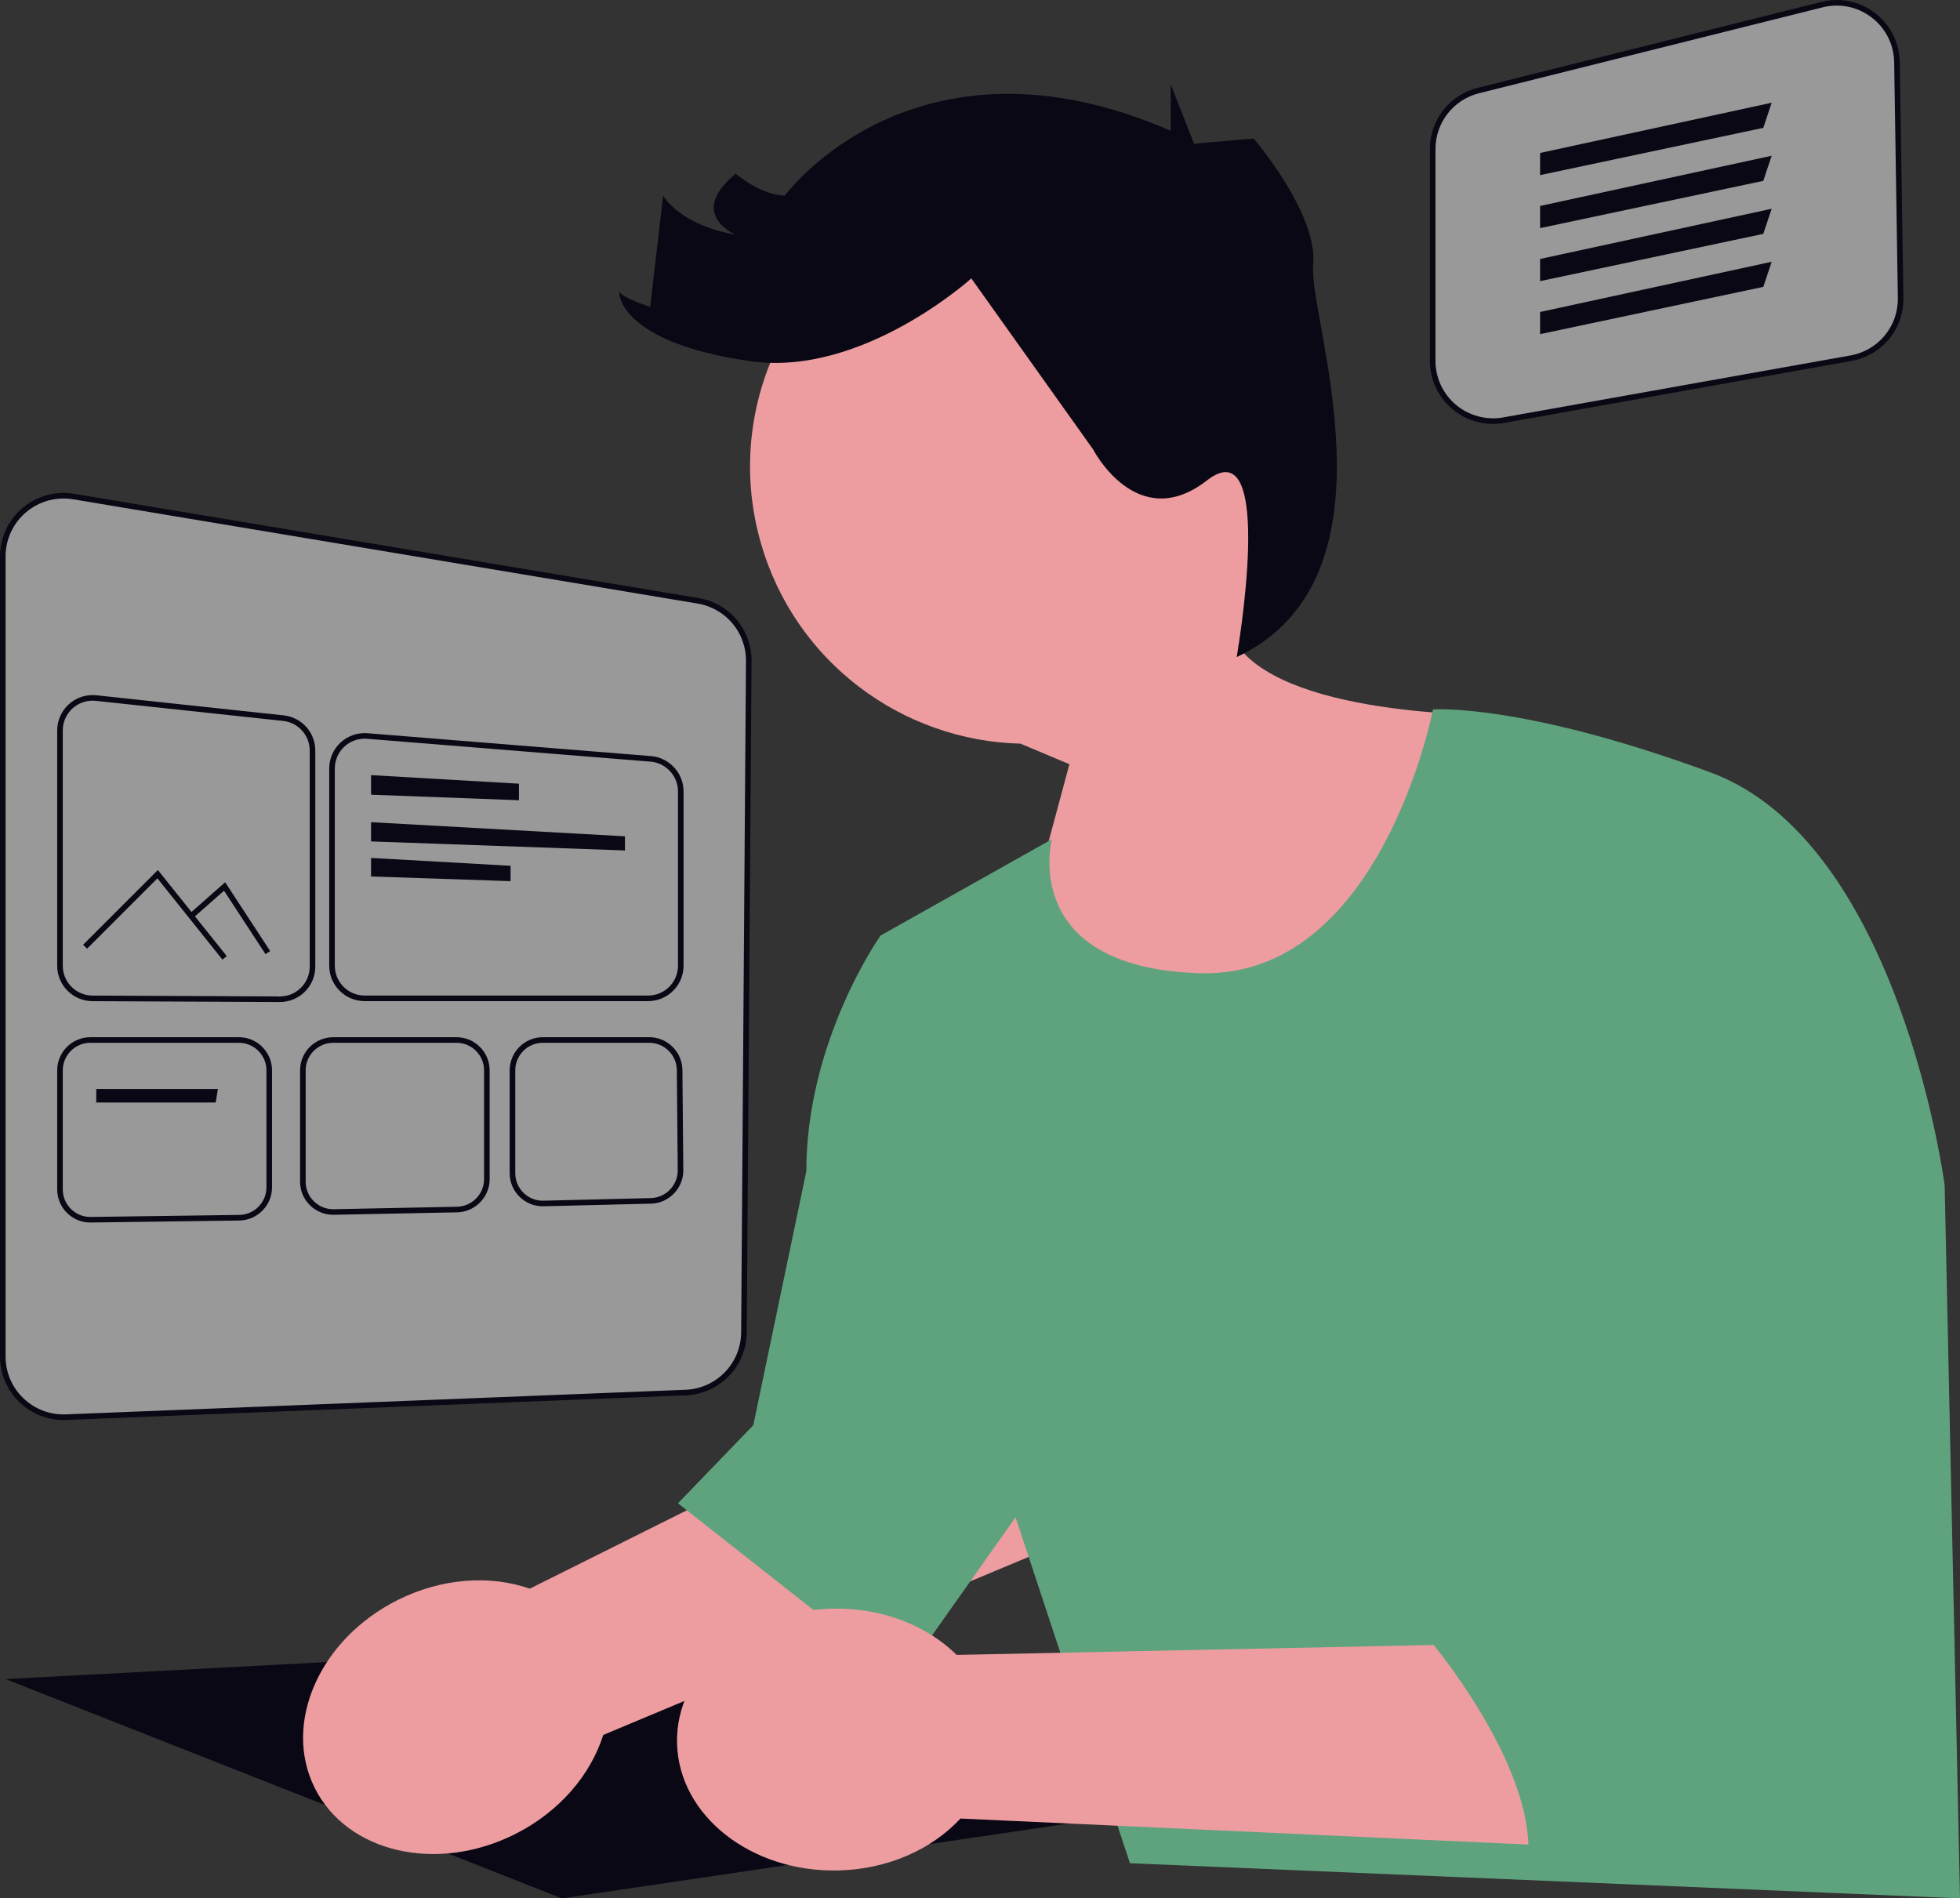
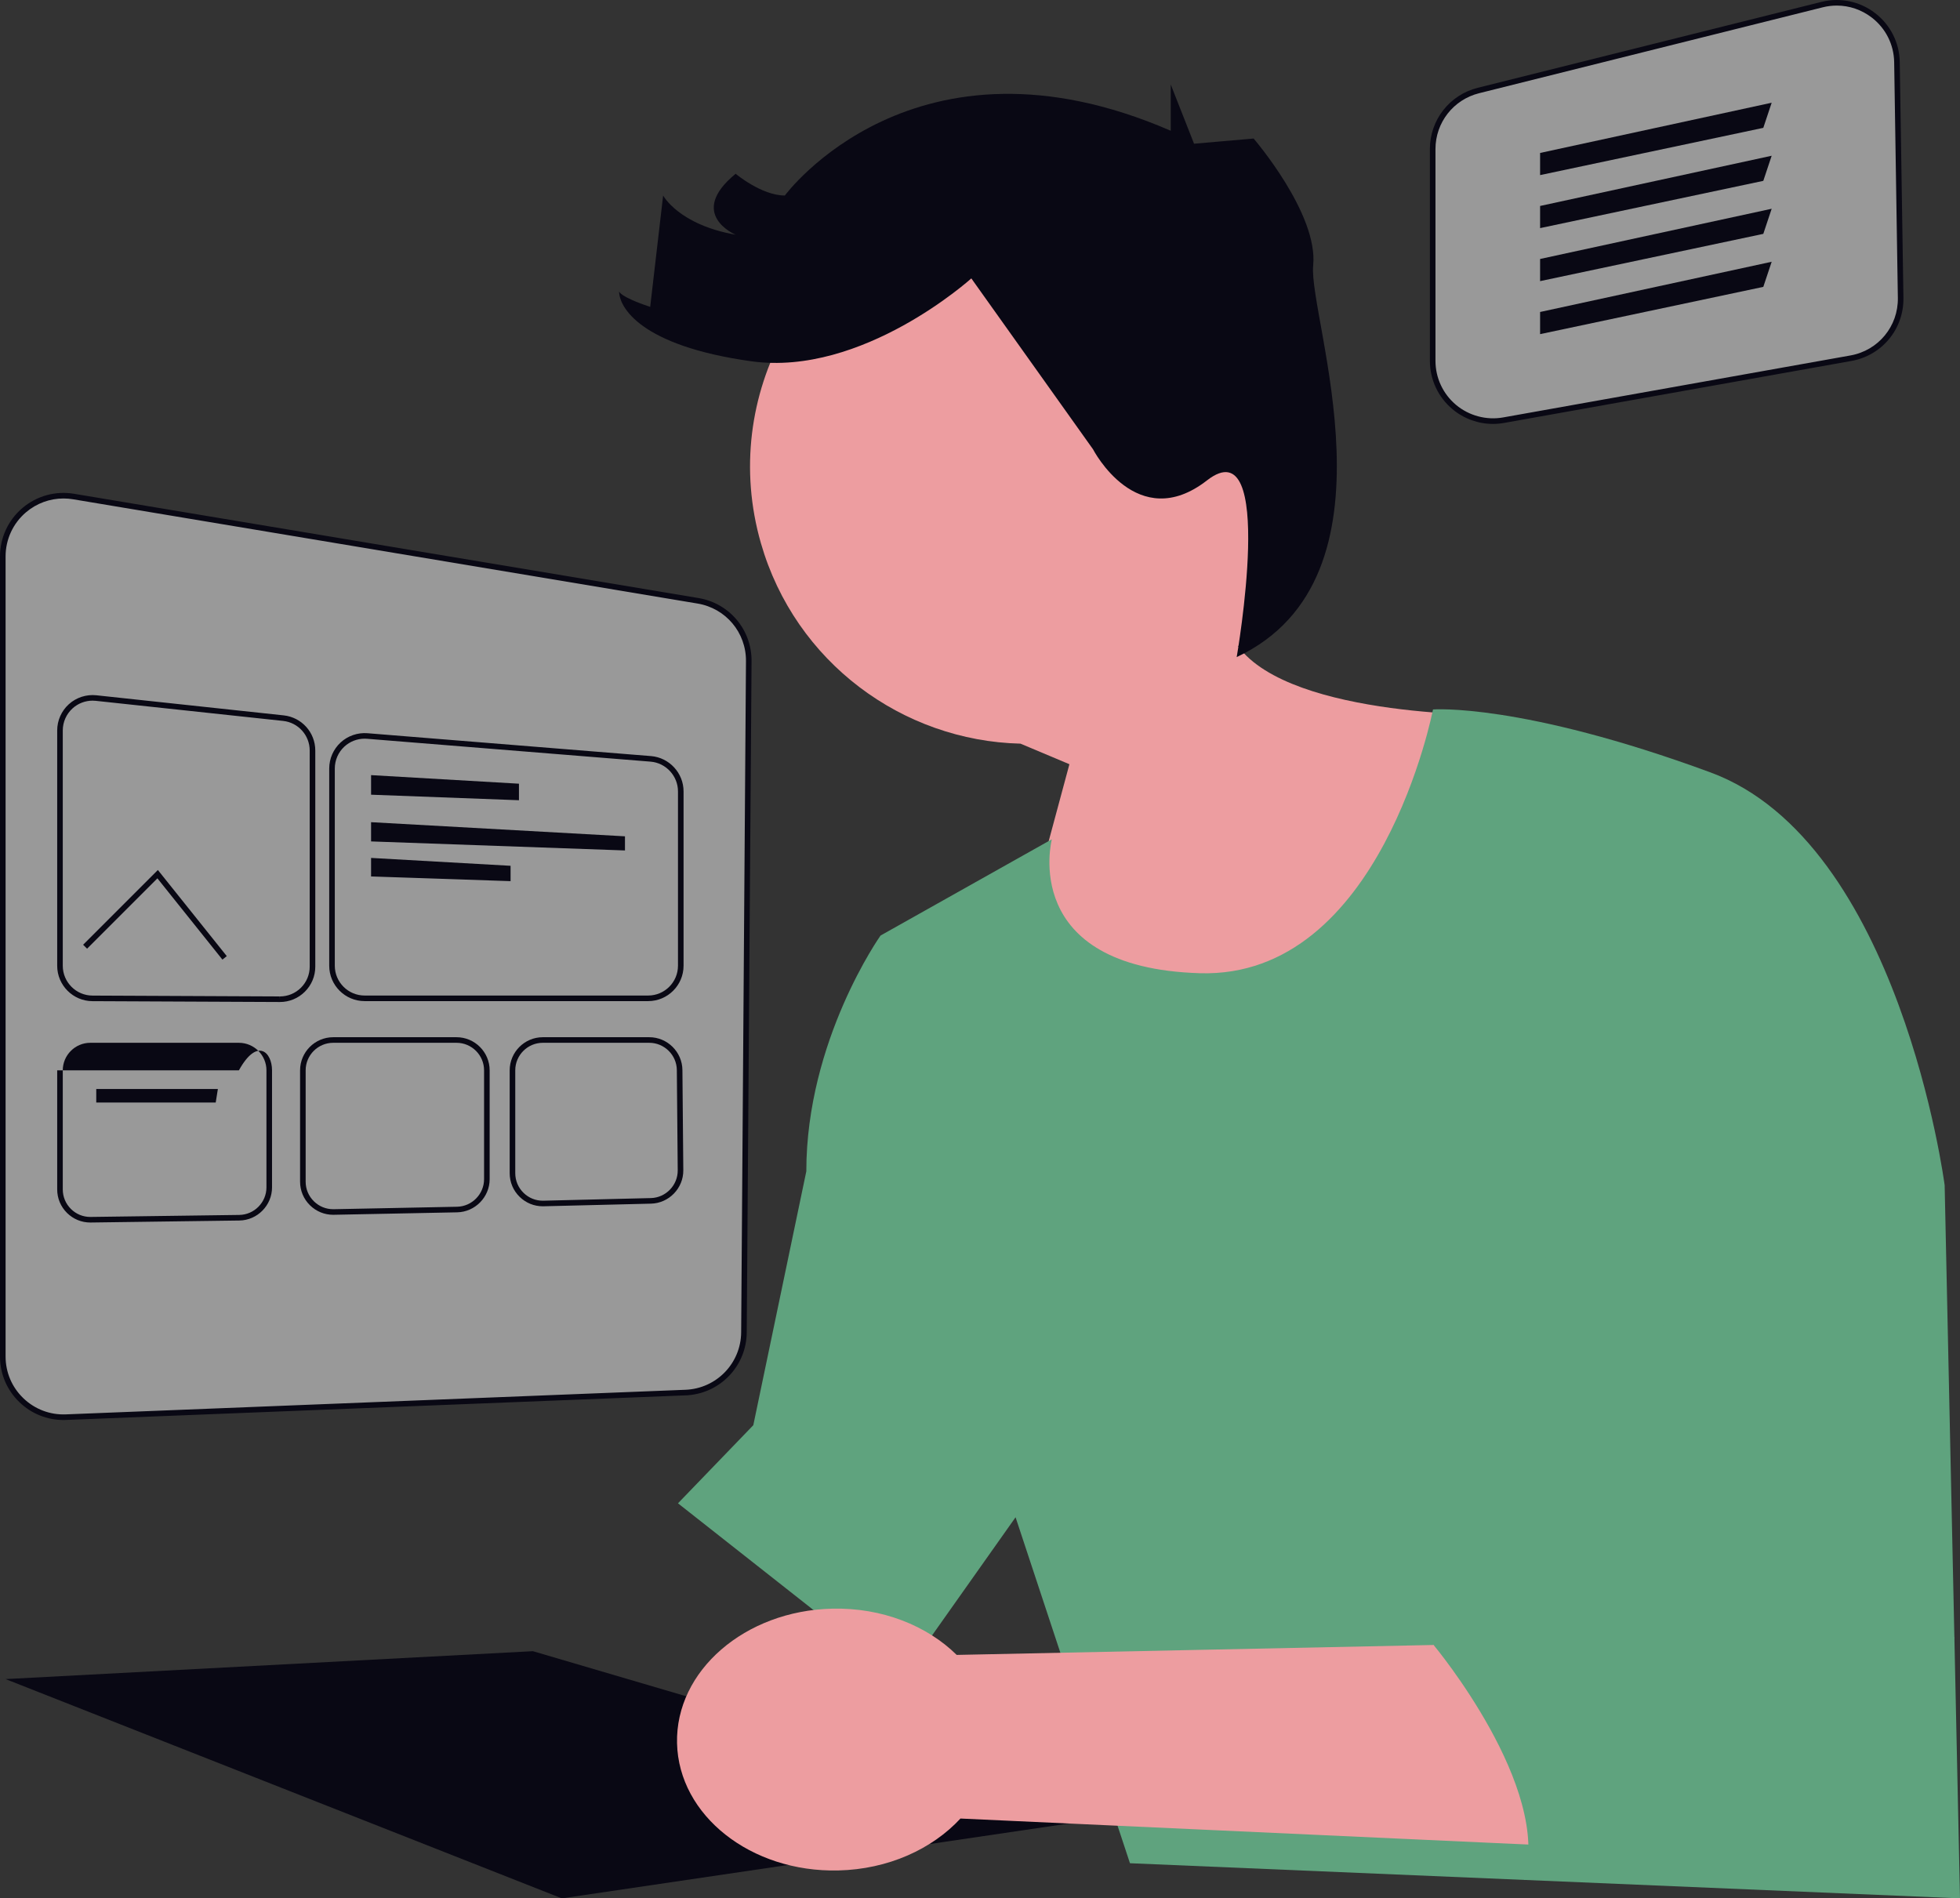
<svg xmlns="http://www.w3.org/2000/svg" width="382" height="370" viewBox="0 0 382 370" fill="none">
  <rect x="0" y="0" width="382" height="370" fill="#333333" stroke="none" />
  <g clip-path="url(#clip0_46_196)">
    <path d="M252.1 76.013C243.856 47.348 213.936 30.794 185.272 39.039C156.608 47.283 140.054 77.204 148.299 105.868C154.985 129.115 175.928 144.394 198.895 144.942L208.426 148.951L194.919 199.107L264.575 212.231L292.884 139.364C292.884 139.364 251.791 140.133 241.301 125.967C252.633 112.644 257.297 94.082 252.1 76.013Z" fill="#ED9DA0" />
    <path d="M1.087 327.261L109.5 370L214.79 354.45L103.86 321.823L1.087 327.261Z" fill="#090814" />
-     <path d="M103.26 309.639L206.992 257.861L229.106 291.471L117.567 338.15C115.13 345.895 109.062 353.125 100.363 357.491C85.142 365.129 67.678 361.109 61.357 348.511C55.036 335.914 62.251 319.51 77.472 311.872C86.172 307.507 95.595 306.964 103.26 309.639Z" fill="#ED9DA0" />
    <path d="M279.289 138.276C279.289 138.276 269.167 190.771 233.822 189.684C198.477 188.596 205.002 163.582 205.002 163.582L171.617 182.342C171.617 182.342 157.15 202.734 157.15 228.292L146.818 277.776L132.137 293.002L175.638 327.261L197.933 295.721L220.228 363.151L382 370L379.009 231.011C379.009 231.011 370.309 164.126 333.332 150.531C296.356 136.936 279.289 138.276 279.289 138.276Z" fill="#5FA37E" />
    <path d="M189.309 54.259C189.309 54.259 168.109 73.44 146.405 70.411C124.701 67.382 120.663 59.811 120.663 56.782C120.663 56.782 120.663 57.792 126.72 59.811L129.243 38.106C129.243 38.106 132.272 43.799 143.376 45.748C143.376 45.748 133.786 41.741 143.376 33.866C143.376 33.866 148.424 38.106 152.967 38.106C152.967 38.106 178.204 3.782 228.175 25.487V16.468L232.717 28.011L238.579 27.501L244.327 27.002C244.327 27.002 256.945 41.64 255.936 51.735C254.926 61.83 274.074 112.536 241.03 128.069C241.03 128.069 248.869 83.03 235.241 93.63C221.613 104.23 213.032 87.573 213.032 87.573L189.309 54.259Z" fill="#090814" />
    <path opacity="0.5" d="M12.37 276.221C9.3 276.221 6.408 275.058 4.18 272.916C1.835 270.663 0.544 267.631 0.544 264.378V108.456C0.544 104.967 2.07 101.673 4.733 99.419C7.395 97.164 10.892 96.2 14.336 96.775L136.04 117.098C141.814 118.062 145.974 123.01 145.932 128.863L144.994 259.669C144.949 266.005 139.953 271.166 133.622 271.417L12.855 276.211C12.693 276.217 12.532 276.221 12.37 276.221Z" fill="white" />
    <path d="M12.37 276.765C9.164 276.765 6.122 275.537 3.803 273.308C1.351 270.952 0 267.78 0 264.378V108.456C0 104.807 1.597 101.362 4.382 99.004C7.166 96.645 10.826 95.638 14.426 96.239L136.13 116.562C142.168 117.57 146.52 122.745 146.476 128.867L145.538 259.673C145.492 266.118 140.549 271.4 134.186 271.927L134.186 271.939L12.877 276.754C12.707 276.761 12.539 276.765 12.37 276.765ZM12.377 97.156C9.725 97.156 7.142 98.091 5.085 99.834C2.544 101.985 1.088 105.127 1.088 108.456V264.378C1.088 267.481 2.32 270.374 4.557 272.524C6.784 274.665 9.75 275.792 12.834 275.668L133.6 270.874C139.641 270.634 144.407 265.71 144.451 259.665L145.389 128.859C145.428 123.275 141.459 118.554 135.951 117.634L14.246 97.312C13.623 97.208 12.998 97.156 12.377 97.156Z" fill="#090814" />
    <path d="M54.553 195.296H54.523L18.012 195.131C14.227 195.114 11.147 192.021 11.147 188.235V142.369C11.147 140.415 11.981 138.545 13.435 137.239C14.886 135.935 16.836 135.307 18.778 135.512L55.287 139.429C58.8 139.806 61.448 142.754 61.448 146.286V188.4C61.448 190.248 60.727 191.984 59.417 193.288C58.116 194.583 56.388 195.296 54.553 195.296ZM18.049 136.561C16.621 136.561 15.231 137.087 14.162 138.048C12.937 139.148 12.235 140.723 12.235 142.369V188.235C12.235 191.424 14.829 194.029 18.017 194.044L54.526 194.209L54.553 194.753V194.209C56.099 194.209 57.554 193.608 58.65 192.517C59.753 191.419 60.36 189.957 60.36 188.4V146.286C60.36 143.311 58.13 140.828 55.172 140.51L18.663 136.594C18.458 136.572 18.253 136.561 18.049 136.561Z" fill="#090814" />
    <path d="M126.328 195.121H71.061C67.258 195.121 64.165 192.028 64.165 188.225V149.781C64.165 147.861 64.974 146.014 66.385 144.712C67.794 143.412 69.703 142.757 71.615 142.907L126.882 147.364C130.438 147.651 133.224 150.67 133.224 154.238V188.225C133.224 192.028 130.13 195.121 126.328 195.121ZM71.067 143.972C69.613 143.972 68.197 144.52 67.123 145.511C65.934 146.608 65.253 148.164 65.253 149.781V188.225C65.253 191.428 67.859 194.034 71.061 194.034H126.328C129.531 194.034 132.137 191.428 132.137 188.225V154.238C132.137 151.233 129.79 148.69 126.795 148.448L71.528 143.991C71.374 143.978 71.22 143.972 71.067 143.972Z" fill="#090814" />
    <path d="M72.322 151.075V154.89L101.142 155.969V152.747L72.322 151.075Z" fill="#090814" />
    <path d="M72.322 160.247V163.997L121.805 165.757V163.002L72.322 160.247Z" fill="#090814" />
    <path d="M72.322 167.212V170.828L99.51 171.739V168.748L72.322 167.212Z" fill="#090814" />
-     <path d="M17.602 238.275C15.896 238.275 14.286 237.615 13.07 236.415C11.83 235.192 11.147 233.56 11.147 231.818V208.616C11.147 205.055 14.044 202.158 17.605 202.158H46.56C50.121 202.158 53.018 205.055 53.018 208.616V231.426C53.018 234.939 50.16 237.836 46.648 237.884L17.602 238.275ZM17.605 203.246C14.644 203.246 12.235 205.655 12.235 208.616V231.818C12.235 233.266 12.803 234.624 13.833 235.641C14.845 236.639 16.183 237.188 17.602 237.188L17.678 237.187L46.633 236.796C49.554 236.756 51.93 234.348 51.93 231.426V208.616C51.93 205.655 49.521 203.246 46.56 203.246L17.605 203.246Z" fill="#090814" />
+     <path d="M17.602 238.275C15.896 238.275 14.286 237.615 13.07 236.415C11.83 235.192 11.147 233.56 11.147 231.818V208.616H46.56C50.121 202.158 53.018 205.055 53.018 208.616V231.426C53.018 234.939 50.16 237.836 46.648 237.884L17.602 238.275ZM17.605 203.246C14.644 203.246 12.235 205.655 12.235 208.616V231.818C12.235 233.266 12.803 234.624 13.833 235.641C14.845 236.639 16.183 237.188 17.602 237.188L17.678 237.187L46.633 236.796C49.554 236.756 51.93 234.348 51.93 231.426V208.616C51.93 205.655 49.521 203.246 46.56 203.246L17.605 203.246Z" fill="#090814" />
    <path d="M64.939 236.769C63.241 236.769 61.636 236.113 60.422 234.923C59.173 233.699 58.485 232.061 58.485 230.311V208.616C58.485 205.055 61.382 202.158 64.943 202.158H88.974C92.535 202.158 95.432 205.055 95.432 208.616V229.831C95.432 233.321 92.593 236.217 89.103 236.288L64.939 236.769ZM64.943 203.246C61.982 203.246 59.572 205.655 59.572 208.616V230.311C59.572 231.766 60.144 233.128 61.183 234.146C62.193 235.136 63.527 235.681 64.939 235.681L65.05 235.68L89.082 235.2C91.984 235.142 94.344 232.733 94.344 229.831V208.616C94.344 205.655 91.935 203.246 88.974 203.246H64.943Z" fill="#090814" />
    <path d="M105.789 235.112C104.097 235.112 102.497 234.46 101.283 233.276C100.028 232.05 99.336 230.409 99.336 228.654V208.616C99.336 205.055 102.232 202.158 105.793 202.158H126.544C130.074 202.158 132.97 205.03 133.002 208.559L133.175 228.085C133.206 231.59 130.38 234.512 126.876 234.597L105.789 235.112ZM105.793 203.246C102.832 203.246 100.423 205.655 100.423 208.616V228.654C100.423 230.113 100.998 231.478 102.043 232.497C103.052 233.482 104.383 234.024 105.789 234.024L105.927 234.022L126.849 233.51C129.763 233.439 132.113 231.009 132.087 228.094L131.914 208.568C131.888 205.634 129.479 203.246 126.544 203.246L105.793 203.246Z" fill="#090814" />
    <path d="M18.76 212.251V214.887H42.042L42.463 212.251H18.76Z" fill="#090814" />
    <path d="M43.349 187.032L30.678 171.193L16.97 184.902L16.201 184.133L30.768 169.565L44.199 186.353L43.349 187.032Z" fill="#090814" />
-     <path d="M51.747 185.966L43.662 173.601L37.608 178.944L36.888 178.128L43.885 171.954L52.657 185.371L51.747 185.966Z" fill="#090814" />
    <path opacity="0.5" d="M290.972 82.08C288.236 82.08 285.571 81.125 283.436 79.336C280.761 77.096 279.227 73.811 279.227 70.323V29.049C279.227 23.645 282.889 18.955 288.131 17.644L355.109 0.899C358.61 0.024 362.261 0.783 365.122 2.982C367.984 5.181 369.657 8.511 369.714 12.12L370.432 58.059C370.523 63.853 366.447 68.797 360.743 69.815L293.047 81.895C292.356 82.019 291.661 82.08 290.972 82.08Z" fill="white" />
    <path d="M290.972 82.624C288.097 82.624 285.297 81.604 283.087 79.753C280.288 77.41 278.683 73.973 278.683 70.323V29.049C278.683 23.394 282.514 18.488 288 17.117L354.978 0.372C358.639 -0.544 362.459 0.25 365.453 2.551C368.447 4.851 370.199 8.336 370.257 12.111L370.975 58.05C371.071 64.112 366.807 69.285 360.839 70.35L293.143 82.431C292.426 82.559 291.696 82.624 290.972 82.624ZM357.982 1.087C357.07 1.087 356.15 1.199 355.241 1.427L288.263 18.172C283.263 19.422 279.771 23.894 279.771 29.049V70.323C279.771 73.65 281.234 76.783 283.784 78.919C286.308 81.032 289.71 81.939 292.952 81.36L360.647 69.279C366.088 68.309 369.974 63.593 369.888 58.067L369.17 12.128C369.116 8.687 367.52 5.51 364.791 3.413C362.804 1.887 360.42 1.087 357.982 1.087Z" fill="#090814" />
    <path d="M300.162 29.811V34.129L343.664 24.917L345.295 20.023L300.162 29.811Z" fill="#090814" />
    <path d="M300.162 40.143V44.461L343.664 35.249L345.295 30.355L300.162 40.143Z" fill="#090814" />
    <path d="M300.162 50.475V54.793L343.664 45.581L345.295 40.687L300.162 50.475Z" fill="#090814" />
    <path d="M300.162 60.807V65.125L343.664 55.913L345.295 51.019L300.162 60.807Z" fill="#090814" />
    <path d="M186.459 322.55L302.369 320.136L307.976 359.977L187.19 354.441C181.674 360.399 173.096 364.337 163.366 364.561C146.34 364.951 132.276 353.845 131.953 339.755C131.63 325.664 145.17 313.925 162.195 313.535C171.926 313.311 180.675 316.853 186.459 322.55Z" fill="#ED9DA0" />
    <path d="M301.794 234.274C301.794 234.274 297.987 258.2 309.406 266.357C309.406 266.357 305.6 295.721 314.844 304.966C314.844 304.966 297.857 305.654 301.185 314.554C301.185 314.554 276.236 310.404 279.499 320.735C279.499 320.735 302.587 348.446 297.024 366.402L372.484 362.607L380.906 319.157" fill="#5FA37E" />
  </g>
  <defs>
    <clipPath id="clip0_46_196">
      <rect width="382" height="370" fill="white" />
    </clipPath>
  </defs>
</svg>